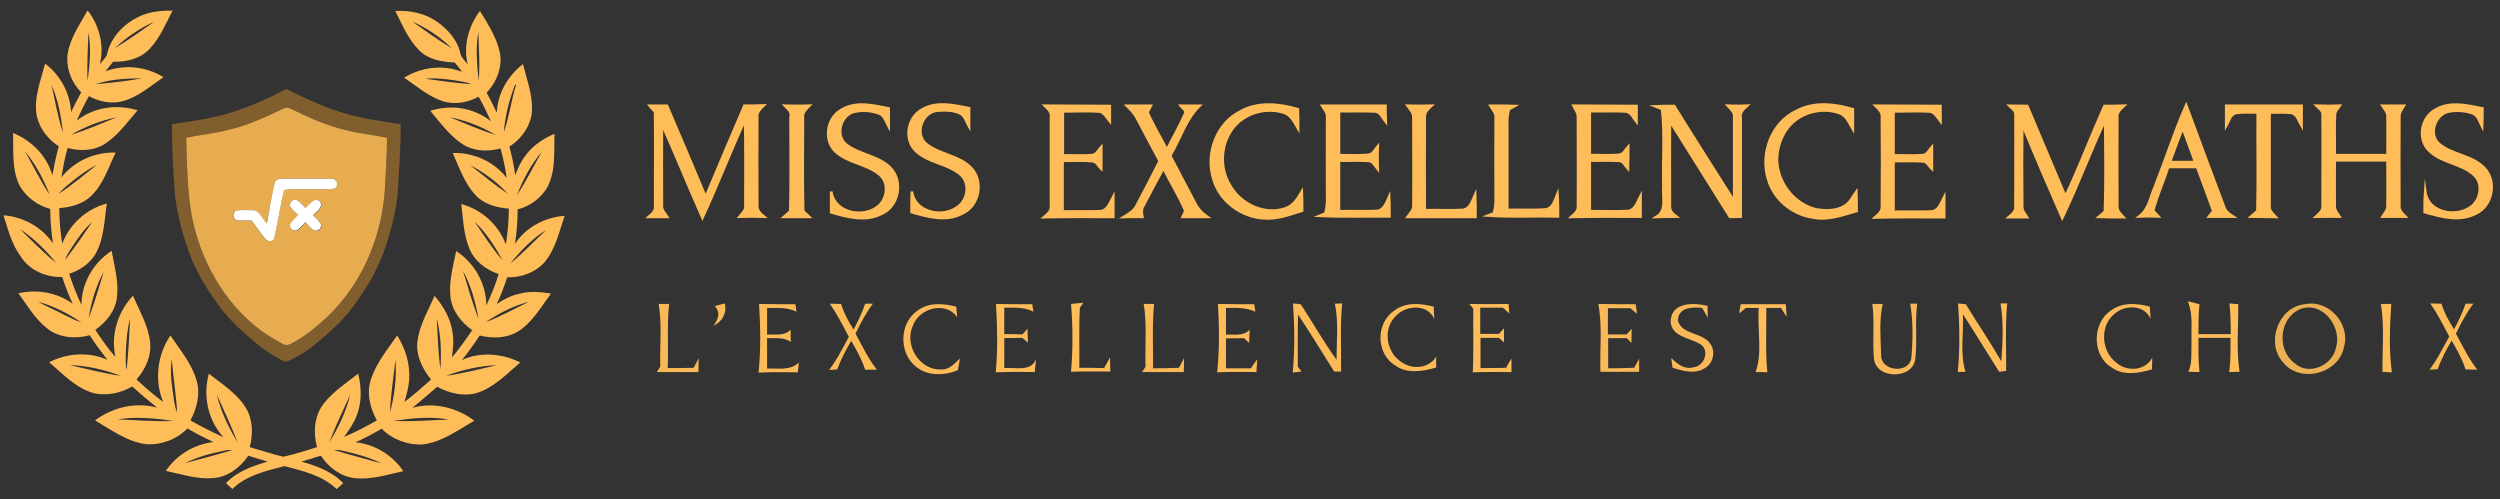
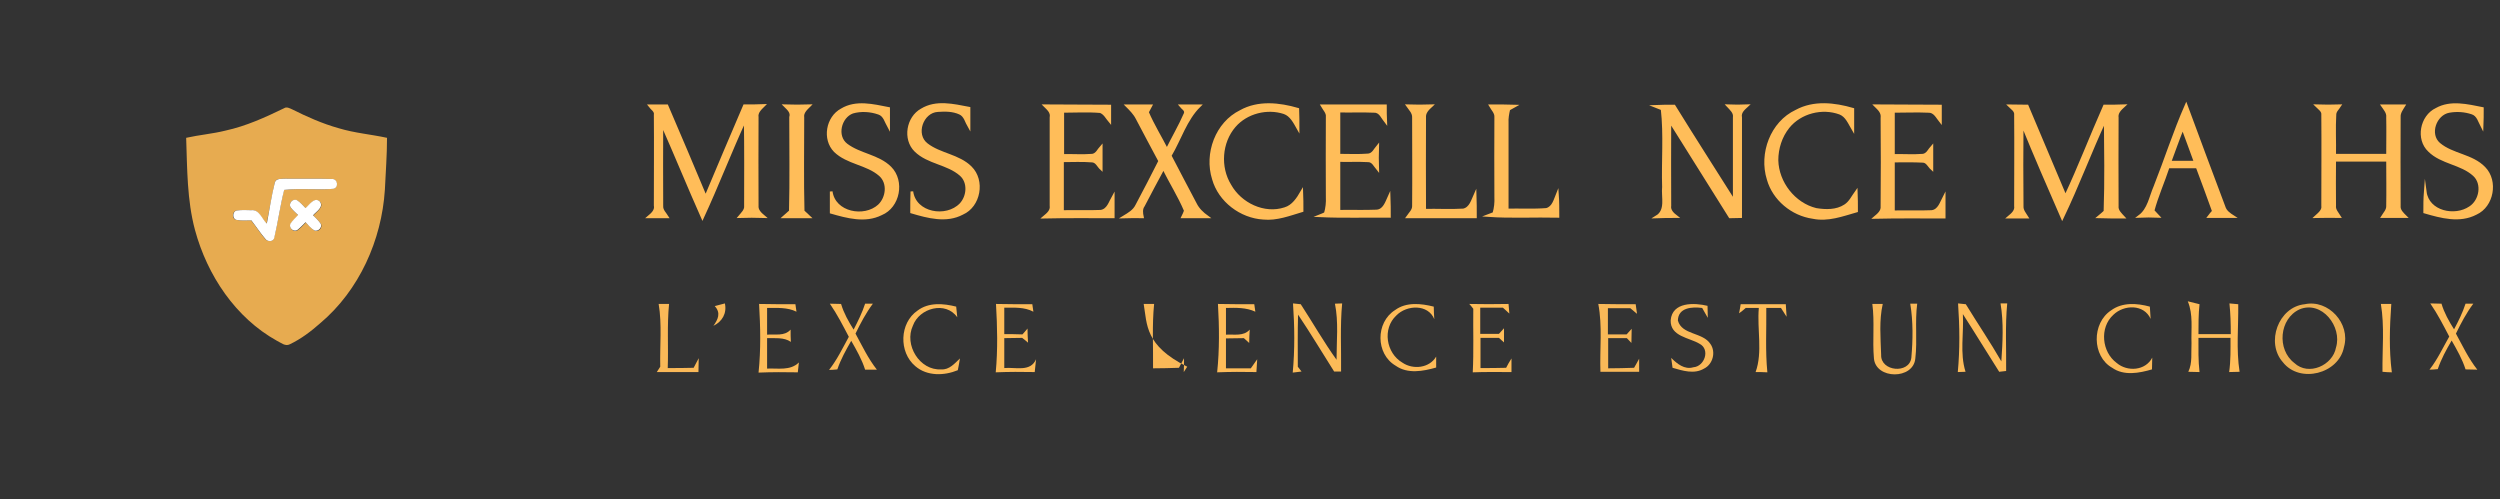
<svg xmlns="http://www.w3.org/2000/svg" version="1.1" id="Layer_1" x="0px" y="0px" viewBox="0 0 936 187" style="enable-background:new 0 0 936 187;" xml:space="preserve">
  <rect x="0" y="0" width="936" height="187" fill="#333333" stroke="none" />
  <style type="text/css">
	.st0{fill:#FFBD59;}
	.st1{fill:#FFBD59;stroke:#FFBD59;stroke-miterlimit:10;}
	.st2{fill:#805E2D;}
	.st3{fill:#E7AB50;}
	.st4{fill:#FFFFFF;}
	.st5{fill:#FCBA58;}
	.st6{fill:#FDBB58;}
	.st7{fill:#FCBB58;}
	.st8{fill:#FAB958;}
	.st9{fill:#FEBC59;}
	.st10{fill:#ECAF52;}
</style>
  <g>
    <g>
-       <path class="st0" d="M32.8,3.9C37.2,9.5,39.1,17,37.4,24c0.9-1.1,1.9-2.1,2.6-3.3c1.2-6.3,5.9-11.4,11.5-14.2    c4-2.1,8.6-2.6,13.1-2.5c-2.5,4.9-4.7,10.1-8.4,14.1c-3.4,3.8-8.8,5.2-13.8,5c-1,1.2-2,2.4-2.9,3.6c7.1-2.7,15.3-1.8,21.7,2.2    c-4.7,3.2-9.1,7.1-14.6,8.8c-4.4,1.4-9.3,0.5-13.3-1.7c-1.7,3-3.2,6.1-4.6,9.2c6.3-5.1,15.1-6.3,22.8-3.9c-3.7,4.3-7,9-11.7,12.2    c-4.2,3-9.7,3.2-14.5,1.9c-1,3.6-1.7,7.3-2.3,11c4.8-6.1,12.5-9.5,20.3-9.3c-2.7,5.6-4.6,11.9-9.2,16.3c-3.1,3-7.6,4.2-11.9,4.5    c0,4.5,0.4,8.9,1.1,13.4c2.7-7.4,9.1-13.1,16.7-15.1C39,82.8,39,89.7,35.5,95.5c-2.2,3.4-5.8,5.8-9.6,7c1.3,4,2.8,7.9,4.6,11.7    C30.5,106,35,98.3,41.8,93.9c1,5.7,2.7,11.5,2,17.3c-0.5,5.1-4,9.4-8.1,12.3c2.3,3.5,4.7,7,7.5,10.1c-1.8-8.2,0.9-16.9,6.6-22.9    c2.4,5.7,5.7,11.1,6.4,17.4c0.6,5.2-1.8,10.2-5.1,14c3.2,2.9,6.5,5.8,10,8.4c-3.4-8.1-2.2-17.7,2.7-24.9c3.6,5.4,8,10.5,9.8,16.9    c1.5,5,0.1,10.4-2.3,14.9c4,2.3,8.2,4.4,12.4,6.3c-5.9-6.3-7.8-15.6-5.5-23.8c4.9,3.9,10.6,7.4,13.9,12.9    c2.6,4.3,2.7,9.8,1.4,14.6c4.2,1.2,8.3,2.6,12.6,3.6c4.3-0.9,8.4-2.3,12.6-3.6c-1.5-5.4-1.1-11.8,2.6-16.4    c3.5-4.5,8.4-7.6,12.8-11.1c1.3,5.2,1.4,10.8-0.6,15.8c-1.1,2.9-2.9,5.4-4.7,7.9c4.2-1.8,8.3-3.9,12.3-6.2    c-2.6-4.7-4-10.5-2.1-15.7c2-6,6.1-10.9,9.7-16.1c3.1,4.9,4.9,10.7,4.5,16.6c-0.2,2.9-1,5.6-1.8,8.3c3.5-2.6,6.7-5.5,10-8.4    c-3.3-4-5.8-9.2-5.1-14.4c0.8-6.1,4-11.4,6.4-16.9c3.7,4.2,6.5,9.4,6.9,15.1c0.3,2.6-0.1,5.3-0.4,7.9c2.8-3.2,5.2-6.7,7.6-10.2    c-4.3-3-7.8-7.6-8.2-12.9c-0.5-5.7,1.1-11.2,2.2-16.7c6.8,4.4,11.2,12.1,11.3,20.3c1.8-3.8,3.4-7.7,4.6-11.7    c-4.8-1.6-9.3-5-11.1-9.9c-2.1-5.2-2.2-10.8-2.9-16.3c7.6,2,13.9,7.7,16.7,15.1c0.7-4.4,1.1-8.9,1.1-13.4    c-4.7-0.3-9.7-1.8-12.8-5.4c-3.9-4.4-5.8-10.1-8.2-15.4c7.7-0.3,15.5,3.2,20.2,9.3c-0.5-3.7-1.3-7.4-2.3-11    c-4.2,1.1-8.8,1.1-12.8-0.8c-5.7-3.1-9.4-8.5-13.5-13.3c7.7-2.5,16.4-1.2,22.7,3.9c-1.4-3.1-2.9-6.2-4.6-9.2    c-4,2.2-8.9,3.1-13.4,1.7c-5.5-1.8-9.8-5.7-14.5-8.8c6.4-4,14.6-5,21.7-2.2c-0.9-1.2-1.7-2.4-2.8-3.5c-4.7-0.2-9.9-1.1-13.3-4.6    c-4.1-4.1-6.3-9.6-8.9-14.7c5.6-0.3,11.3,0.9,15.9,4.2c3.8,2.8,7.4,6.7,8.4,11.5c0.3,1.7,1.8,2.9,2.8,4.3c-1.7-7,0.3-14.4,4.6-20    c2.8,4.6,5.8,9.2,7.2,14.5c1.6,5.7-0.7,11.9-4.7,16.1c1.3,2.4,2.6,4.9,3.8,7.5c0.3-7.2,4.1-13.8,9.8-18.2    c1.4,5.6,3.5,11.1,3.4,16.9c-0.1,5.8-3.8,11-8.5,14c1,3.5,1.7,7.1,2.2,10.7c1-2.6,2.1-5.1,3.8-7.3c2.7-3.8,6.7-6.4,10.9-8.2    c-0.2,6.6,0.5,13.6-2.5,19.7c-2.4,4.3-6.6,7.4-11.3,8.6c0,4.3-0.3,8.6-1,12.9c4.1-6.2,11.2-10,18.6-10.5c-2,5.8-3.3,12.1-7.2,17    c-3.4,4.1-9,6.2-14.3,6c-1.1,3.4-2.4,6.8-3.9,10c2.7-1.8,5.6-3.3,8.8-3.9c3.8-1,7.7-0.6,11.5,0c-3.8,5.1-7,10.9-12.5,14.3    c-4.3,2.5-9.5,2.6-14.2,1.4c-2.1,3.2-4.3,6.3-6.7,9.2c7-3.2,15.1-2.5,21.9,0.9c-5.1,4.3-9.9,9.5-16.5,11.5    c-4.9,1.3-10.2,0-14.6-2.4c-3.1,2.6-6.1,5.3-9.3,7.9c8-2.3,16.7-0.1,23.2,4.8c-6.1,3.5-12.1,8-19.3,8.9    c-5.6,0.3-11.5-1.9-15.4-5.9c-3.2,1.9-6.5,3.6-9.8,5.1c7.2,0.7,13.9,4.8,17.9,10.8c-6,1.3-12.1,3.3-18.3,2.6    c-5.2-0.6-9.7-4.1-12.6-8.4c-2.4,0.8-4.8,1.5-7.2,2.2c5.7,1.7,11.5,3.7,15.6,8.1c-0.8,0.7-1.6,1.5-2.5,2.2    c-5.2-5.1-12.7-6.8-19.5-8.6c-6.8,1.8-14.3,3.4-19.5,8.6c-0.8-0.7-1.6-1.5-2.4-2.2c4.1-4.4,10-6.4,15.6-8.1    c-2.4-0.7-4.8-1.4-7.2-2.2c-3,4.4-7.8,8.1-13.3,8.4c-6,0.5-11.8-1.5-17.6-2.7c4-6,10.7-10,17.8-10.8c-3.3-1.6-6.6-3.2-9.7-5.1    c-4,4.1-9.9,6.3-15.5,5.9c-7.1-0.9-13.1-5.4-19.1-8.9c6.5-4.9,15.2-7,23.2-4.8c-3.2-2.6-6.3-5.2-9.3-7.9    c-4.3,2.5-9.5,3.6-14.4,2.5c-6.7-1.9-11.6-7.2-16.7-11.6c6.7-3.4,14.9-4,21.8-0.9c-2.3-3-4.6-6-6.6-9.2c-5.3,1.5-11.6,1-16-2.6    c-4.5-3.5-7.4-8.6-10.7-13.1c7-1.6,14.5-0.3,20.3,3.9c-1.5-3.2-2.8-6.6-3.9-10c-6,0.2-12.4-2.5-15.6-7.8C4.2,91.2,3,85.7,1.3,80.6    c7.4,0.6,14.4,4.4,18.5,10.5c-0.6-4.3-1-8.6-1-12.9c-4.7-1.2-8.8-4.3-11.3-8.4c-3.2-6.1-2.4-13.3-2.6-20    c6.9,2.8,12.6,8.5,14.7,15.8C20.3,62,21,58.3,22,54.8c-4-2.6-7.1-6.6-8.2-11.2c-1.3-6.8,1.4-13.3,3.1-19.8    c5.6,4.3,9.4,11,9.7,18.2c1.2-2.5,2.5-5,3.8-7.4c-3.4-3.5-5.4-8.3-5.2-13.1C25.7,14.9,29.7,9.5,32.8,3.9z M43,18    c5.1-3,9.9-6.5,14.8-9.9C52.3,10.6,47.3,14,43,18z M154.4,8.1c4.9,3.4,9.7,7,14.8,10C164.9,13.9,159.9,10.5,154.4,8.1z M33.1,12.1    c-0.2,6.1-0.6,12.2-0.3,18.3C33.6,24.4,34.2,18.1,33.1,12.1z M179.1,11.9c-1.1,6.1-0.5,12.3,0.1,18.4    C179.8,24.2,179.2,18,179.1,11.9z M35.9,31.5c5.8-0.5,11.6-1.1,17.3-2.2C47.4,29.4,41.4,29.6,35.9,31.5z M159.3,29.5    c5.6,0.8,11.3,1.6,17,2c-1.8-0.9-3.9-1-5.9-1.4C166.8,29.6,163,29.1,159.3,29.5z M192.4,32.9c-2,5.4-3.3,11-3.8,16.7    c2.1-5.9,2.8-12.2,4.7-18.1C192.8,31.8,192.5,32.3,192.4,32.9z M19.3,31.8c1.3,6,2.4,12.2,4.3,18C22.9,43.7,21.8,37.5,19.3,31.8z     M26.5,50.5c5.9-1.8,11.5-4.3,17.2-6.6C37.7,45.1,31.9,47.4,26.5,50.5z M168.4,43.9c5.7,2.3,11.4,4.8,17.3,6.7    C180.4,47.4,174.5,45.1,168.4,43.9z M9.3,56.6c3.1,5.4,5.8,11.1,9.3,16.3C16.3,67,13.3,61.4,9.3,56.6z M193.5,73.1    c3.5-5.2,6.2-10.8,9.3-16.2C198.7,61.6,195.8,67.4,193.5,73.1z M27,67.9c-1.7,1.5-3.6,2.8-5,4.7c4.9-3.3,9.5-7.1,14.2-10.8    C32.9,63.4,29.9,65.6,27,67.9z M176,61.8c4.7,3.7,9.3,7.5,14.2,10.8C186.2,68.2,181.3,64.6,176,61.8z M27.1,92.3    c-1,1.6-2.2,3.2-2.7,5c3.5-4.6,6.9-9.4,10.1-14.2C31.5,85.7,29.3,89,27.1,92.3z M177.7,83c3.3,4.9,6.5,9.9,10.4,14.4    C185.3,92.2,182,87.1,177.7,83z M7.4,85.7c4.5,4.3,8.8,8.9,13.7,12.8C17.2,93.7,12.7,89.2,7.4,85.7z M191,98.7    c4.8-3.9,9-8.4,13.5-12.6C199.3,89.3,194.9,93.9,191,98.7z M173.3,101.3c1.9,6,3.5,12.2,5.9,18.1    C178,113.2,176.4,106.9,173.3,101.3z M38.8,101.8c-2.9,5.4-4.7,11.4-5.6,17.4C35.3,113.5,37.1,107.6,38.8,101.8z M14.3,113    c3.2,1.8,6.6,3.2,9.8,4.9c2.1,1,4,2.1,6.3,2.7C25.4,117.4,20.1,114.5,14.3,113z M181.8,120.6c5.7-2,10.9-5.2,16.4-7.6    C192.4,114.3,186.9,117.3,181.8,120.6z M47.1,132c0,2.2-0.2,4.3,0.3,6.5c0.7-6.4,1-12.9,1.3-19.3C47.6,123.3,47.3,127.7,47.1,132z     M164.9,138.2c0.4-6.4,0.2-12.9-1.4-19C163.9,125.5,164,131.9,164.9,138.2z M64.3,134.4c-0.6,4.1-0.2,8.3,0.4,12.4    c0.4,2.6,0.6,5.2,1.6,7.6C66,147.7,64.8,141.1,64.3,134.4z M146,154.4c1.8-6.4,2.5-13.2,2.1-19.8    C147.3,141.2,146.3,147.8,146,154.4z M26.1,136.7c6.3,1.4,12.7,3.1,19.1,4C39.1,138.4,32.7,136.9,26.1,136.7z M167,140.7    c6.4-0.9,12.7-2.5,19-4C179.6,137,173.1,138.4,167,140.7z M81.2,147.8c1.5,6.3,4.4,12.3,7.8,17.9    C86.6,159.6,83.9,153.7,81.2,147.8z M123.3,165.6c3.4-5.5,6.3-11.5,7.8-17.8C128.4,153.7,125.6,159.5,123.3,165.6z M44,157    c7,0.3,13.9,0.9,20.9,0.6C58,156.6,50.9,155.9,44,157z M147.3,157.6c6.9,0.3,13.8-0.3,20.7-0.5    C161.2,155.8,154.1,156.6,147.3,157.6z M83.6,168.8c-4.9,1-9.8,2.3-14.3,4.6c5.9-1.6,11.8-3.1,17.7-4.9    C85.9,168.4,84.8,168.5,83.6,168.8z M125.1,168.5c5.8,1.8,11.8,3.3,17.7,5c-4.5-2.3-9.4-3.6-14.3-4.7    C127.4,168.5,126.2,168.4,125.1,168.5z" />
-     </g>
+       </g>
    <path class="st1" d="M243.2,39.6c2.2,0,4.4,0,6.5,0c4.9,11.3,9.7,22.8,14.5,34.2c4.8-11.4,9.6-22.8,14.5-34.2c2.4,0,4.8,0,7.2-0.1   c-1.2,1.2-2.7,2.5-2.4,4.4c0,11-0.1,22,0,33c-0.2,1.9,1.2,3.1,2.5,4.2c-3-0.1-6.1-0.1-9.1,0c1-1.2,2.4-2.4,2.2-4.1   c0-10.8,0.1-21.6-0.1-32.3c-5.6,12.2-10.4,24.7-16,36.8c-5.2-11.7-10-23.5-15.2-35.2c0,10.3-0.1,20.5,0,30.8   c-0.1,1.7,1.2,2.8,2,4.1c-2.3,0-4.6,0-6.9,0c1.3-1.1,2.8-2.4,2.4-4.3c0-11.3,0.1-22.6,0-33.9C245.6,41.5,244,40.7,243.2,39.6z" />
    <path class="st1" d="M391.2,39.6c8.1,0.1,16.2,0,24.3,0.1c0,1.9,0,3.8,0,5.7c-1.1-1.3-1.8-2.9-3.5-3.6c-4.7-0.4-9.4-0.1-14.1-0.1   c0,5.5,0,11,0,16.5c3.7-0.1,7.4,0.2,11.1-0.1c1.7-0.3,2.3-2,3.3-3.1c0,2.7,0,5.5,0,8.2c-1.1-1-1.7-2.8-3.4-2.9   c-3.7-0.3-7.4-0.1-11.1-0.1c0,6.3,0,12.6,0,19c4.8-0.1,9.5,0.1,14.3-0.1c2.8-0.4,3.5-3.4,4.7-5.5c0,2.5,0,5.1,0,7.6   c-8.6,0-17.2-0.1-25.9,0.1c1.3-1.1,2.9-2.3,2.6-4.3c0-11,0-22,0-33C393.9,42,392.4,40.8,391.2,39.6z" />
    <path class="st1" d="M442,39.6c2.4,0,4.8,0,7.1,0c-5.2,5.1-7.3,12.5-11,18.7c3.1,6,6.3,12,9.5,18.1c1,2,2.6,3.5,4.4,4.8   c-3.1,0-6.2,0-9.2,0c0.3-0.6,0.8-1.7,1-2.3c-2.3-5.5-5.6-10.6-8.2-16c-2.6,4.7-5,9.4-7.5,14.1c-0.9,1.2-0.7,2.8-0.4,4.2   c-2.3,0-4.6-0.1-6.9,0c1.8-1.1,3.8-2.2,4.8-4.3c2.9-5.5,5.8-11,8.6-16.6c-2.8-5.3-5.7-10.6-8.5-16c-0.9-1.8-2.4-3.3-3.8-4.7   c3,0,6,0,9,0c-0.3,0.6-1,1.8-1.3,2.4c2.1,4.9,4.9,9.4,7.3,14.1c2.2-4.5,4.8-8.9,6.8-13.5C444.3,41.2,442.7,40.5,442,39.6z" />
    <path class="st1" d="M464.5,41.7c6.6-3.7,14.5-2.8,21.4-0.8c0.1,2.4,0.1,4.8,0.1,7.2c-1.3-2.3-2.6-5-5.2-5.9   c-6.4-2.1-14.1-0.2-18.6,5c-5.2,6-5.9,15.4-1.7,22.2c3.9,7,12.8,11.3,20.6,8.7c3-0.9,4.8-3.7,6.3-6.3c0.1,2.3,0.1,4.7,0.1,7.1   c-4.7,1.4-9.5,3.3-14.5,2.8c-8.4-0.5-16.4-6.5-18.7-14.7C451.3,57.5,455.5,46.1,464.5,41.7z" />
    <path class="st1" d="M527,39.6c3,0.1,5.9,0.1,8.9,0c-1.3,1.2-2.7,2.5-2.5,4.5c-0.1,11.5,0,23.1,0,34.6c4.8-0.1,9.7,0.2,14.5-0.1   c2.7-0.6,3.4-3.6,4.4-5.8c0.1,2.8,0.1,5.6,0.1,8.4c-8.5,0-17,0-25.4,0c0.9-1.3,2.3-2.5,2.2-4.2c0.1-11,0-22,0-33   C529.3,42.2,527.9,40.9,527,39.6z" />
    <path class="st1" d="M558,39.6c3,0,6,0,9.1,0.1c-0.7,0.4-1.5,0.8-2.2,1.2c-0.4,1.7-0.7,3.4-0.6,5.1c0,10.9,0,21.8,0,32.6   c4.9-0.1,9.8,0.2,14.7-0.2c2.6-0.7,3.2-3.6,4.1-5.8c0.2,2.8,0.2,5.6,0.2,8.4c-8.7-0.2-17.5,0.3-26.2-0.3c0.5-0.2,1.6-0.6,2.2-0.8   c0.6-2,0.8-4.1,0.7-6.1c-0.1-10,0-20,0-30C560.1,42.2,558.8,41,558,39.6z" />
-     <path class="st1" d="M589.1,39.6c7.9,0.1,15.7,0,23.6,0.1c0,2,0,3.9,0,5.9c-1.2-1.5-2-3.8-4.2-3.9c-4.4-0.2-8.9,0-13.3-0.1   c0,5.5,0,11,0,16.5c3.7-0.1,7.4,0.2,11-0.1c1.7-0.2,2.4-2,3.4-3.1c0,2.8,0,5.5-0.1,8.3c-1-1.1-1.7-3.1-3.5-3   c-3.6-0.2-7.2,0-10.8-0.1c0,6.3,0,12.7,0,19c4.9-0.1,9.8,0.2,14.7-0.1c2.5-0.7,3.2-3.5,4.3-5.6c0,2.6,0,5.2,0,7.7   c-8.6,0-17.3-0.1-25.9,0.1c1.2-1.1,2.8-2.3,2.5-4.1c0.1-11.1,0-22.1,0-33.2C590.9,42.3,589.8,41,589.1,39.6z" />
    <path class="st1" d="M619.9,39.8c2.3-0.1,4.6-0.1,6.9-0.1c7.4,12,15,23.8,22.5,35.7c0-10.5,0-21,0-31.4c0.3-1.9-1.2-3.1-2.4-4.4   c2.4,0.1,4.8,0.1,7.2,0c-1.3,1.2-2.8,2.4-2.4,4.4c0,12.4,0,24.8,0,37.1c-1.3,0-2.6,0.1-4,0.1c-7.5-11.9-15-23.9-22.5-35.9   c0,10.6-0.1,21.2,0,31.7c-0.3,1.8,1.1,3.1,2.4,4.1c-2.5,0-5,0-7.4,0.1c4-2.4,2.2-7.4,2.6-11.2c-0.3-9.7,0.6-19.5-0.5-29.2   C621.5,40.5,620.7,40.1,619.9,39.8z" />
    <path class="st1" d="M672.5,41.6c6.6-3.6,14.3-2.7,21.2-0.7c0,2.5,0,4.9,0,7.4c-1.3-2.2-2.3-4.9-4.8-5.9   c-6.7-2.5-14.9-0.4-19.4,5.2c-2.8,3.5-4.2,8-4.2,12.4c0.2,8.4,6.4,16.4,14.6,18.4c3.6,0.6,7.7,0.7,10.9-1.4   c1.9-1.2,2.9-3.4,4.2-5.2c0.1,2.4,0.1,4.8,0.1,7.2c-5.3,1.5-10.7,3.6-16.4,2.4c-7.7-1.1-14.6-6.8-16.7-14.3   C659,57.5,663.3,45.9,672.5,41.6z" />
    <path class="st1" d="M702.2,39.6c8.1,0.1,16.2,0,24.3,0.1c0,1.9,0,3.8,0,5.7c-1.2-1.5-2.2-3.8-4.5-3.7c-4.4-0.2-8.7,0-13.1,0   c0,5.5,0,11,0,16.5c3.7-0.1,7.4,0.2,11.1-0.1c1.7-0.3,2.3-2,3.3-3.1c0,2.7,0,5.4,0,8.2c-1.1-1-1.8-2.8-3.4-2.8   c-3.7-0.2-7.4-0.1-11-0.1c0,6.3,0,12.6,0,19c4.8-0.1,9.5,0.1,14.3-0.1c2.8-0.3,3.6-3.4,4.7-5.5c0,2.5,0,5.1,0,7.6   c-8.6,0-17.2-0.1-25.9,0.1c1.3-1.1,2.8-2.3,2.6-4.2c0.1-11,0.1-22,0-33C704.9,42,703.4,40.8,702.2,39.6z" />
    <path class="st1" d="M752.3,39.6c2.2,0,4.5,0.1,6.7,0.1c4.7,11.3,9.6,22.6,14.3,33.9c5.2-11.1,9.6-22.6,14.6-33.9   c2.4,0,4.8,0,7.3-0.1c-1.3,1.2-2.8,2.5-2.5,4.5c0,11-0.1,22,0,33c-0.2,1.8,1.2,3,2.3,4.2c-3.1,0-6.1,0-9.2-0.1   c0.6-0.5,1.8-1.5,2.3-2c0.4-11.5,0.2-22.9,0.1-34.4c-5.6,12.1-10.3,24.7-16.1,36.8c-5.1-11.7-10.2-23.4-15-35.2   c-0.1,10.3-0.1,20.5,0,30.8c-0.1,1.6,1,2.8,1.8,4.1c-2.3,0-4.5,0-6.8,0c1.3-1.1,2.8-2.3,2.5-4.2c0-11.3,0.1-22.7,0-34   C754.8,41.4,753.3,40.6,752.3,39.6z" />
    <path class="st1" d="M867.3,39.6c2.9,0.1,5.8,0.1,8.7,0c-0.7,1.1-1.8,2-1.8,3.3c-0.3,5.1,0,10.2-0.1,15.2c6.6,0,13.2,0,19.8,0   c0-4.7,0.1-9.5,0-14.2c0.2-1.7-1-3-1.9-4.3c2.7,0,5.3,0,8,0c-0.8,1.3-1.8,2.6-1.7,4.2c0,11.1-0.1,22.1,0,33.2   c-0.2,1.8,1.2,3,2.3,4.1c-2.9,0-5.7,0-8.6,0c0.8-1.3,2-2.4,1.9-4.1c0.1-5.6,0-11.3,0-17c-6.6,0-13.2,0-19.8,0c0,5.6-0.1,11.3,0,17   c-0.2,1.6,1,2.8,1.8,4.1c-2.9,0-5.8-0.1-8.8,0c1.2-1.1,2.8-2.3,2.5-4.1c0-11.3,0.1-22.7,0-34C869.8,41.5,868.3,40.6,867.3,39.6z" />
    <path class="st1" d="M912.2,40.9c5.3-3,11.6-1.4,17.2-0.3c0,2.2,0,4.5-0.1,6.8c-1-1.9-1.5-4.4-3.8-5.1c-2.7-0.9-5.7-1.1-8.5-0.6   c-5.3,0.9-8,8.6-3.8,12.2c5,4.2,12.3,4.2,16.9,9c4.8,4.9,3.1,14.2-3.1,17c-6.1,3.2-13,1.3-19.2-0.5c0-2.5,0-5,0.2-7.6   c1,7.7,11.1,9.8,16.8,5.9c3.9-2.5,5.1-8.9,1.5-12.2c-4.8-4.4-12.2-4.5-16.8-9.1C904.9,52.1,906.5,43.6,912.2,40.9z" />
    <path class="st1" d="M293.9,39.6c3,0.1,6.1,0.1,9.1,0c-1.2,1.2-2.7,2.5-2.4,4.4c0,11.7-0.2,23.4,0.1,35.1c0.6,0.5,1.8,1.6,2.3,2.1   c-3.1,0-6.2,0-9.4,0c0.6-0.5,1.8-1.6,2.3-2.1c0.3-11.7,0.1-23.4,0.1-35.2C296.6,42,295.1,40.8,293.9,39.6z" />
    <path class="st1" d="M315.1,41.1c5.4-3.3,11.9-1.6,17.6-0.5c0,2.2,0,4.5,0,6.8c-1-1.8-1.5-4.3-3.7-5c-3.1-1.1-6.7-1.3-9.8-0.4   c-4.7,1.7-6.5,9-2.3,12.2c5,3.8,11.9,4.1,16.4,8.6c5,5,3.2,14.6-3.4,17.3c-6,3-12.7,1.1-18.7-0.6c0-2.6,0-5.2,0-7.8   c1.1,8.2,12.4,10.3,17.9,5.3c3.1-2.9,3.8-8.5,0.4-11.5c-4.9-4.3-12.2-4.4-16.9-9C308.3,52.1,309.7,44,315.1,41.1z" />
    <path class="st1" d="M345.1,41.1c5.4-3.3,11.9-1.7,17.7-0.6c0,2.3,0,4.6,0,6.9c-1-1.7-1.4-4.1-3.4-5c-2.6-1.2-5.5-1.2-8.3-1   c-5.9,0.3-9,9-4.1,12.7c4.9,3.8,11.9,4.1,16.4,8.6c5,4.9,3.3,14.4-3.1,17.2c-6,3.2-12.9,1.3-19-0.5c0-2.6,0-5.2,0.1-7.7   c1.1,8.4,12.9,10.4,18.3,4.8c2.8-3,3.2-8.3,0-11.1c-4.9-4.3-12.2-4.4-16.9-9C338.4,52.1,339.8,44,345.1,41.1z" />
    <path class="st1" d="M495,39.6c7.9,0,15.8,0,23.7,0c0,2,0,4,0.1,6c-1.2-1.5-2-3.9-4.2-3.9c-4.4-0.2-8.9,0-13.3-0.1   c0,5.5,0,11,0,16.5c3.7,0,7.3,0.2,11-0.1c1.8-0.2,2.5-2,3.5-3.2c-0.1,2.8-0.1,5.7,0,8.5c-1-1.2-1.8-3.2-3.7-3.1   c-3.6-0.2-7.2,0-10.8-0.1c0,6.3,0,12.7,0,19c4.7-0.1,9.4,0.1,14-0.1c2.9-0.1,3.8-3.2,4.8-5.4c0.1,2.5,0.1,4.9,0.1,7.4   c-8.7-0.1-17.4,0.2-26.1-0.2c0.5-0.2,1.6-0.6,2.1-0.9c0.6-2,0.8-4.1,0.7-6.1c-0.1-10,0-20,0-30C497.1,42.2,495.8,41,495,39.6z" />
    <g>
      <path class="st1" d="M806.8,69.9c4-10.1,7.3-20.5,11.7-30.5c4.7,12.7,9.4,25.4,14.2,38.1c0.5,1.7,2,2.7,3.4,3.6c-3,0-6.1,0-9.1,0    c0.5-0.7,1.1-1.3,1.7-2c-2-5.5-4-11.1-6.1-16.6c-3.6,0-7.2,0-10.8,0c-1.8,5.5-4.2,10.8-5.7,16.4c0.5,0.5,1.4,1.6,1.9,2.1    c-2.4-0.1-4.7-0.1-7,0C804.5,78.4,805.1,73.8,806.8,69.9z M812.4,60.7c3.2,0,6.3,0,9.5,0c-1.6-4.3-3.1-8.6-4.7-12.8    C815.5,52.1,814,56.4,812.4,60.7z" />
    </g>
-     <path class="st1" d="M833.5,47.1c0-2.5,0-5,0-7.5c9.4,0,18.8,0,28.2,0c0,2.5,0,5,0,7.5c-1-1.7-1.5-4.1-3.6-4.8   c-2.8-0.4-5.6-0.1-8.4-0.2c0,11.6,0,23.2,0,34.9c-0.3,1.8,1.2,3,2.3,4.2c-3.1-0.1-6.1,0-9.2-0.1c0.6-0.5,1.8-1.6,2.4-2.1   c0.3-12.3,0-24.6,0.1-36.9c-2.7,0-5.5-0.2-8.2,0.2C834.9,42.9,834.5,45.4,833.5,47.1z" />
-     <path class="st0" d="M401,113.8c1.5-0.2,3-0.3,4.6-0.4c-0.3,0.5-1,1.4-1.3,1.8c-0.4,7.5-0.1,15-0.2,22.5c3.1,0,6.2,0,9.3,0.1   c0.7-1.3,1.4-2.6,2.2-4c0,1.8,0.1,3.5,0.1,5.3c-4.9,0-9.8-0.1-14.7,0.1C401.7,130.9,401.7,122.3,401,113.8z" />
    <path class="st0" d="M550.1,113.8c4.9,0.1,9.8,0.1,14.7,0c0.1,0.9,0.2,2.7,0.3,3.6c-0.6-0.5-1.8-1.6-2.4-2.2c-2.8,0-5.7,0-8.5,0   c0,3.3,0,6.5,0,9.8c2.3,0,4.6,0,7,0c0.5-0.5,1.4-1.6,1.9-2.1c0,1.7,0,3.5,0,5.3c-0.5-0.4-1.4-1.3-1.9-1.7c-2.3,0-4.6,0-6.9,0   c0,3.7,0,7.5,0,11.3c3.2,0,6.4,0,9.6-0.1c0.6-1.2,1.3-2.4,2-3.5c0,1.7,0,3.4,0,5.1c-4.9,0-9.7-0.1-14.5,0.1   c0.4-7.9,0.1-15.9,0.2-23.8C551.2,115.1,550.5,114.2,550.1,113.8z" />
    <path class="st0" d="M820.5,128.5c-0.2-5.3,0.7-10.7-1.4-15.7c1.1,0.3,3.3,0.8,4.4,1.1c-0.4,3.7-0.4,7.5-0.4,11.2c4,0,8.1,0,12.1,0   c0-3.8-0.1-7.7-0.5-11.5c0.8,0.1,2.5,0.2,3.3,0.3c0.1,8.4-0.8,17,0.5,25.3c-1,0-2.9,0.1-3.9,0.1c0.6-4.3,0.5-8.6,0.5-12.8   c-4,0-8,0-12,0c0,4.3-0.1,8.5,0.4,12.8c-1.4,0-2.8-0.1-4.2-0.1C820.9,135.9,820.3,132.1,820.5,128.5z" />
    <path class="st0" d="M651.1,117.3c0.2-0.9,0.5-2.6,0.6-3.4c5.6,0,11.3,0,16.9,0c0.1,1.6,0.2,3.1,0.3,4.7c-0.7-1.1-1.4-2.2-2.1-3.3   c-1.4,0-4.1,0-5.5,0c0.1,8-0.4,16.1,0.4,24.1c-1.5-0.1-2.9-0.1-4.4-0.1c2.7-7.5,0.5-16,1.2-24c-1.2,0-3.6,0-4.9,0   C653.1,115.8,651.8,116.8,651.1,117.3z" />
  </g>
  <g>
    <g>
-       <path class="st2" d="M88.2,41.6c6.6-2.2,12.9-5.1,19-8.3c9.1,4.6,18.5,8.8,28.5,10.8c4.7,1,9.5,1.6,14.3,2.4    c0.1,7.6-0.5,15.2-0.9,22.8c-0.3,7.6-2.2,15-4.4,22.2c-3,9.3-8.1,17.8-14.2,25.5c-4.3,5.1-9.3,9.4-14.5,13.5    c-2.6,1.8-5.3,3.5-8.2,4.7c-1,0.5-2-0.2-2.9-0.6c-2.5-1.5-5.1-2.9-7.4-4.8c-5.1-4.2-10.2-8.5-14.3-13.7c-5-6.6-9.6-13.7-12.4-21.6    c-2.4-6.7-4.3-13.6-5.2-20.6c-0.7-9.1-1.3-18.3-1.2-27.4C72.4,45.3,80.5,44.2,88.2,41.6z M106.4,40.5c-7,3.5-14.3,6.7-22,8.5    c-4.9,1.2-9.9,1.6-14.7,2.7C70.1,63.2,70,74.9,73,86.1c4.6,17,15.2,32.8,30.7,41.5c1.5,0.6,3.1,2.1,4.8,1.3    c4.2-2,7.9-4.8,11.4-7.9c14.7-12.3,23.1-31.1,24.2-50c0.3-6.5,0.8-12.9,0.8-19.4c-6-1.3-12.2-1.8-18.1-3.6    c-6.1-1.7-11.9-4.3-17.5-7.1C108.4,40.5,107.4,39.8,106.4,40.5z" />
-     </g>
+       </g>
  </g>
  <g>
    <g>
      <path class="st3" d="M106.4,40.5c0.9-0.6,2,0,2.9,0.4c5.6,2.8,11.4,5.4,17.5,7.1c5.9,1.8,12.1,2.3,18.1,3.6    c0,6.5-0.5,12.9-0.8,19.4c-1.2,18.9-9.6,37.7-24.2,50c-3.5,3.1-7.2,5.9-11.4,7.9c-1.7,0.9-3.3-0.6-4.8-1.3    C88.2,119,77.6,103.1,73,86.1c-3-11.2-2.9-23-3.3-34.5c4.9-1.1,9.9-1.5,14.7-2.7C92.2,47.2,99.4,43.9,106.4,40.5z M102.9,68.3    c-1.2,5.1-2,10.3-3.1,15.4c-1.9-1.7-2.8-5.4-5.9-5c-1.7,0-3.5-0.1-5.3,0.1c-1.7,0.3-1.9,3-0.3,3.5c1.8,0.4,3.8,0.2,5.7,0.2    c1.9,2.3,3.4,4.8,5.3,7c0.9,1.1,3.1,1.1,3.3-0.5c1.5-5.9,2.3-12,3.7-17.9c6-0.7,12.3,0.1,18.4-0.4c2.1-0.4,1.7-3.8-0.5-3.7    c-5.9-0.2-11.7,0-17.6-0.1C105.3,67,103.3,66.7,102.9,68.3z M108.8,77.6c0.8,1.1,1.9,2,2.9,3c-1,1.1-2.2,2-2.9,3.3    c-0.6,1.5,1.1,3.2,2.5,2.4c1.2-0.8,2.1-1.9,3.2-3c1.1,1.1,2,2.2,3.3,3.1c1.5,0.5,3-1.1,2.4-2.5c-0.8-1.2-1.9-2.2-2.9-3.2    c1.2-1.4,4.2-3.2,2.5-5.2c-2.1-1.9-3.9,1.3-5.3,2.5c-1-1-1.9-2.1-3.1-2.9C109.7,74.1,107.9,76.1,108.8,77.6z" />
    </g>
  </g>
  <g>
    <path class="st4" d="M102.9,68.3c0.5-1.6,2.5-1.3,3.8-1.4c5.9,0.1,11.7-0.1,17.6,0.1c2.2-0.1,2.6,3.3,0.5,3.7   c-6.1,0.5-12.3-0.3-18.4,0.4c-1.5,5.9-2.3,12-3.7,17.9c-0.3,1.6-2.5,1.6-3.3,0.5c-1.9-2.2-3.5-4.7-5.3-7c-1.9,0-3.8,0.2-5.7-0.2   c-1.6-0.6-1.3-3.3,0.3-3.5c1.7-0.2,3.5-0.2,5.3-0.1c3.1-0.4,4,3.2,5.9,5C100.9,78.6,101.6,73.4,102.9,68.3z" />
    <path class="st4" d="M108.8,77.6c-0.9-1.5,0.9-3.5,2.5-2.6c1.2,0.8,2.1,1.9,3.1,2.9c1.4-1.2,3.3-4.3,5.3-2.5   c1.7,2.1-1.3,3.8-2.5,5.2c1,1,2.1,2,2.9,3.2c0.6,1.4-1,3-2.4,2.5c-1.3-0.8-2.3-2-3.3-3.1c-1,1-2,2.1-3.2,3c-1.5,0.7-3.1-1-2.5-2.4   c0.8-1.3,1.9-2.2,2.9-3.3C110.7,79.6,109.6,78.7,108.8,77.6z" />
  </g>
  <g>
    <path class="st5" d="M267.6,114.6c1.3-0.3,2.5-0.7,3.8-1c0.8,3.7-1,6.8-4.3,8.4C268.8,119.6,270,117.2,267.6,114.6z" />
    <path class="st5" d="M343.5,116.3c4.2-3.2,9.7-2.7,14.5-1.5c0.1,1,0.3,3,0.4,4c-4.3-6.2-14.2-3.5-16.6,3.1   c-3.4,7.2,2.5,16.9,10.6,16.4c3,0.2,5-2.2,7-4.1c-0.2,1.4-0.5,2.9-0.8,4.4c-5.1,2.1-11.5,2.3-15.9-1.5   C336.4,131.8,336.8,120.9,343.5,116.3z" />
    <path class="st5" d="M790.4,116.2c4.2-3.1,9.7-2.7,14.5-1.4c0.1,1.5,0.2,3.1,0.3,4.6c-2.5-5.6-10-5.4-14-1.5   c-5.2,4.8-4.3,13.9,1.3,18c4,3.4,10.8,2.9,13.3-2c0,1.1-0.1,3.3-0.1,4.4c-4.8,1.4-10.5,2.5-14.9-0.6   C783.2,133.4,783.1,121,790.4,116.2z" />
  </g>
  <g>
    <path class="st6" d="M323.9,113.7c0.7,0,2.2,0,2.9,0c-2.6,3.5-4.6,7.3-6.5,11.2c2.5,4.6,4.7,9.3,8,13.5c-1.5,0-2.9,0-4.4,0   c-1.2-3.8-3.2-7.3-5.2-10.8c-2,3.5-3.9,6.9-5.2,10.7c-0.8,0.1-2.3,0.2-3.1,0.2c3-3.8,5.1-8.2,7.4-12.4c-2.2-4.2-4.4-8.5-7.1-12.4   c1,0,3.1,0.1,4.2,0.1c1,3.4,2.8,6.6,4.7,9.6C321.2,120.3,322.8,117.1,323.9,113.7z" />
    <path class="st6" d="M522.3,116.1c4.2-3.1,9.7-2.5,14.5-1.3c0,1.5,0.1,3.1,0.2,4.7c-2.3-5.7-10.3-5.4-14.2-1.4   c-5.3,4.9-3.9,14.1,2.3,17.7c4,2.7,10.1,2,12.6-2.3c0,1.4,0,2.7,0,4.1c-4.9,1.4-10.7,2.5-15.2-0.7C515,132.5,515,120.7,522.3,116.1   z" />
    <path class="st6" d="M923.1,113.7c0.7,0,2.2,0,2.9,0c-2.6,3.5-4.6,7.3-6.5,11.2c2.5,4.6,4.7,9.3,8,13.5c-1.5,0-2.9-0.1-4.4-0.1   c-1.2-3.8-3.2-7.3-5.2-10.8c-2,3.4-3.9,6.9-5.2,10.7c-0.8,0.1-2.3,0.2-3.1,0.2c3-3.8,5-8.2,7.4-12.4c-2.2-4.2-4.4-8.5-7.1-12.4   c1,0,3.1,0.1,4.2,0.1c1,3.4,2.8,6.6,4.7,9.6C920.4,120.3,922,117.1,923.1,113.7z" />
    <path class="st6" d="M939.9,135.4c1.1-1.3,3.8-0.1,2.9,1.7C942.5,140.3,936.7,137.1,939.9,135.4z" />
  </g>
  <g>
    <path class="st7" d="M484.1,113.6c0.7,0.1,2.2,0.2,2.9,0.3c4.5,6.9,8.6,14.1,13.4,20.8c0-7,0.8-14.1-0.6-21c0.7,0,2.1-0.1,2.7-0.1   c-0.8,8.5-0.3,17-0.4,25.5c-0.6,0-1.9,0-2.6,0c-4.5-7.1-8.8-14.3-13.5-21.3c-0.2,6.5-0.1,13-0.1,19.5c0.3,0.4,1,1.3,1.4,1.8   c-0.8,0.1-2.4,0.3-3.3,0.4C484.8,130.9,484.7,122.2,484.1,113.6z" />
  </g>
  <g>
    <path class="st8" d="M598.4,113.8c4.7,0.1,9.4,0.1,14,0.1c0.1,0.9,0.4,2.7,0.5,3.6c-0.6-0.5-1.9-1.6-2.5-2.1c-2.8,0-5.6,0-8.4,0   c0,3.3,0,6.5,0,9.8c2.3,0,4.6,0,7,0c0.5-0.5,1.4-1.5,1.9-2.1c0,1.7-0.1,3.5-0.1,5.3c-0.4-0.5-1.3-1.3-1.7-1.8c-2.3,0-4.7,0-7,0   c0,3.7,0,7.5,0,11.3c3.2,0,6.4-0.1,9.7-0.2c0.5-0.8,1.4-2.5,1.9-3.4c0,1.6,0,3.3,0,4.9c-4.8,0-9.7,0-14.5,0   C598.9,130.8,600,122.2,598.4,113.8z" />
    <path class="st8" d="M625.5,119.9c0.6-6.9,8.8-6.6,13.8-5.4c0,1.1,0.1,3.4,0.1,4.5c-0.7-1.2-1.4-2.4-2.1-3.7   c-3.7-0.5-9-0.2-9.1,4.7c1.5,5.5,9.3,4.3,12.2,8.8c2.1,3,0.9,7.6-2.4,9.2c-3.7,2.2-8,0.8-11.8-0.3c-0.1-0.9-0.4-2.8-0.5-3.7   c2.2,2.2,5,4.5,8.3,3.5c4.2-0.3,6.4-6.7,2.3-8.8C632.5,126.4,625.3,126,625.5,119.9z" />
    <path class="st8" d="M246.6,113.8c1,0,2.9,0,3.9,0c-0.8,8-0.2,16-0.5,24c3.2,0,6.5,0,9.7-0.1c0.6-1.2,1.3-2.4,1.9-3.6   c0,1.7-0.1,3.5-0.1,5.2c-5.2,0-10.4,0-15.6,0c0.3-0.5,1-1.5,1.3-2C247,129.5,247.9,121.5,246.6,113.8z" />
-     <path class="st8" d="M428.2,113.8c1,0,2.9,0,3.9,0c-0.8,8-0.3,16-0.4,24.1c3.2,0,6.5-0.1,9.7-0.2c0.6-1.2,1.3-2.4,1.9-3.6   c0,1.7,0,3.5-0.1,5.2c-5.2,0-10.4,0-15.6,0c0.3-0.5,1-1.5,1.3-2C428.6,129.4,429.5,121.5,428.2,113.8z" />
+     <path class="st8" d="M428.2,113.8c1,0,2.9,0,3.9,0c-0.8,8-0.3,16-0.4,24.1c3.2,0,6.5-0.1,9.7-0.2c0.6-1.2,1.3-2.4,1.9-3.6   c0,1.7,0,3.5-0.1,5.2c0.3-0.5,1-1.5,1.3-2C428.6,129.4,429.5,121.5,428.2,113.8z" />
    <path class="st8" d="M701,113.8c1,0,2.9,0,3.9,0c-1.4,6.2-0.8,12.7-0.6,19c-0.3,6.3,10.5,7.3,11.3,1.2c0.6-6.7,0.7-13.6-0.4-20.3   l2.6,0c-0.9,6.8,0.1,13.7-0.7,20.5c-0.7,8-14.8,7.9-15.5,0C701,127.4,701.9,120.5,701,113.8z" />
  </g>
  <g>
    <path class="st9" d="M733.1,113.6c0.7,0.1,2.2,0.2,2.9,0.3c4.4,7.2,9.1,14.1,13.3,21.4c0.5-7.2,0.9-14.5-0.3-21.7l2.5,0   c-0.8,8.4-0.3,16.9-0.4,25.3c-0.6,0.1-1.9,0.2-2.6,0.3c-4.6-7.2-9-14.5-13.6-21.6c0.4,7.2-1.2,14.7,1,21.6c-0.7,0-2.2,0.1-2.9,0.1   C733.8,130.8,733.7,122.2,733.1,113.6z" />
    <path class="st9" d="M284.2,113.8c4.5,0.1,9.1,0.1,13.6,0.1c0.1,0.7,0.3,2.1,0.4,2.8c-3.4-1.7-7.3-1.4-11-1.4c0,3.3,0,6.6,0,10   c3-0.3,6.5,0.7,8.8-1.9c0,1.5,0,3,0.1,4.6c-2.6-1.8-5.9-1.3-8.9-1.4c0,3.8,0,7.6,0,11.4c4-0.2,8.7,0.9,11.9-2.3   c-0.1,0.9-0.3,2.8-0.4,3.7c-4.9-0.1-9.8-0.1-14.7,0.1C284.9,130.9,284.7,122.3,284.2,113.8z" />
    <path class="st9" d="M372.9,113.8c4.5,0.1,9.1,0.1,13.6,0.1c0.1,0.7,0.3,2.1,0.4,2.8c-3.4-1.8-7.2-1.5-10.9-1.5c0,3.3,0,6.6,0,9.9   c2.3,0,4.5,0,6.8,0.1c0.5-0.5,1.4-1.6,1.9-2.2c0,1.7,0.1,3.5,0.2,5.3c-0.5-0.5-1.6-1.3-2.2-1.8c-2.2,0-4.5,0.1-6.7,0.1   c0,3.7,0,7.5,0,11.2c4.2-0.4,9.8,1.6,11.9-3.3c-0.1,1.2-0.4,3.6-0.5,4.8c-4.9-0.1-9.7-0.1-14.6,0.1   C373.6,130.9,373.4,122.3,372.9,113.8z" />
    <path class="st9" d="M456,113.8c4.5,0.1,9.1,0.1,13.6,0.1c0.1,0.7,0.3,2.1,0.4,2.8c-3.4-1.6-7.3-1.5-11-1.4c0,3.3,0,6.6,0,10   c3.1-0.2,6.6,0.7,8.9-1.9c-0.1,1.6-0.2,3.3-0.2,5c-0.5-0.4-1.5-1.3-2-1.8c-2.3,0-4.5,0.1-6.7,0.1c0,3.7,0,7.5,0,11.2   c3.1,0,6.2,0,9.3,0c0.6-0.8,1.8-2.5,2.4-3.4c-0.1,1.2-0.2,3.6-0.3,4.8c-4.9-0.1-9.8-0.1-14.7,0.1   C456.6,130.9,456.5,122.3,456,113.8z" />
    <path class="st9" d="M891.4,113.8c1,0,2.9,0,3.9,0c-0.6,8.5-0.9,17.1,0.2,25.6c-0.9,0-2.6-0.1-3.5-0.2   C891.9,130.8,892.8,122.2,891.4,113.8z" />
  </g>
  <g>
    <g>
      <path class="st10" d="M862.9,113.9c8.9-1.9,17.2,7.3,14.7,16c-1.9,10.1-16.6,13.8-22.9,5.7C848.2,128.3,853,114.9,862.9,113.9z     M861,115.8c-7.7,3.5-8.6,15.1-2,20.1c5.3,5,14.4,0.9,15.6-5.8C877,122.3,869.3,112.4,861,115.8z" />
    </g>
  </g>
</svg>